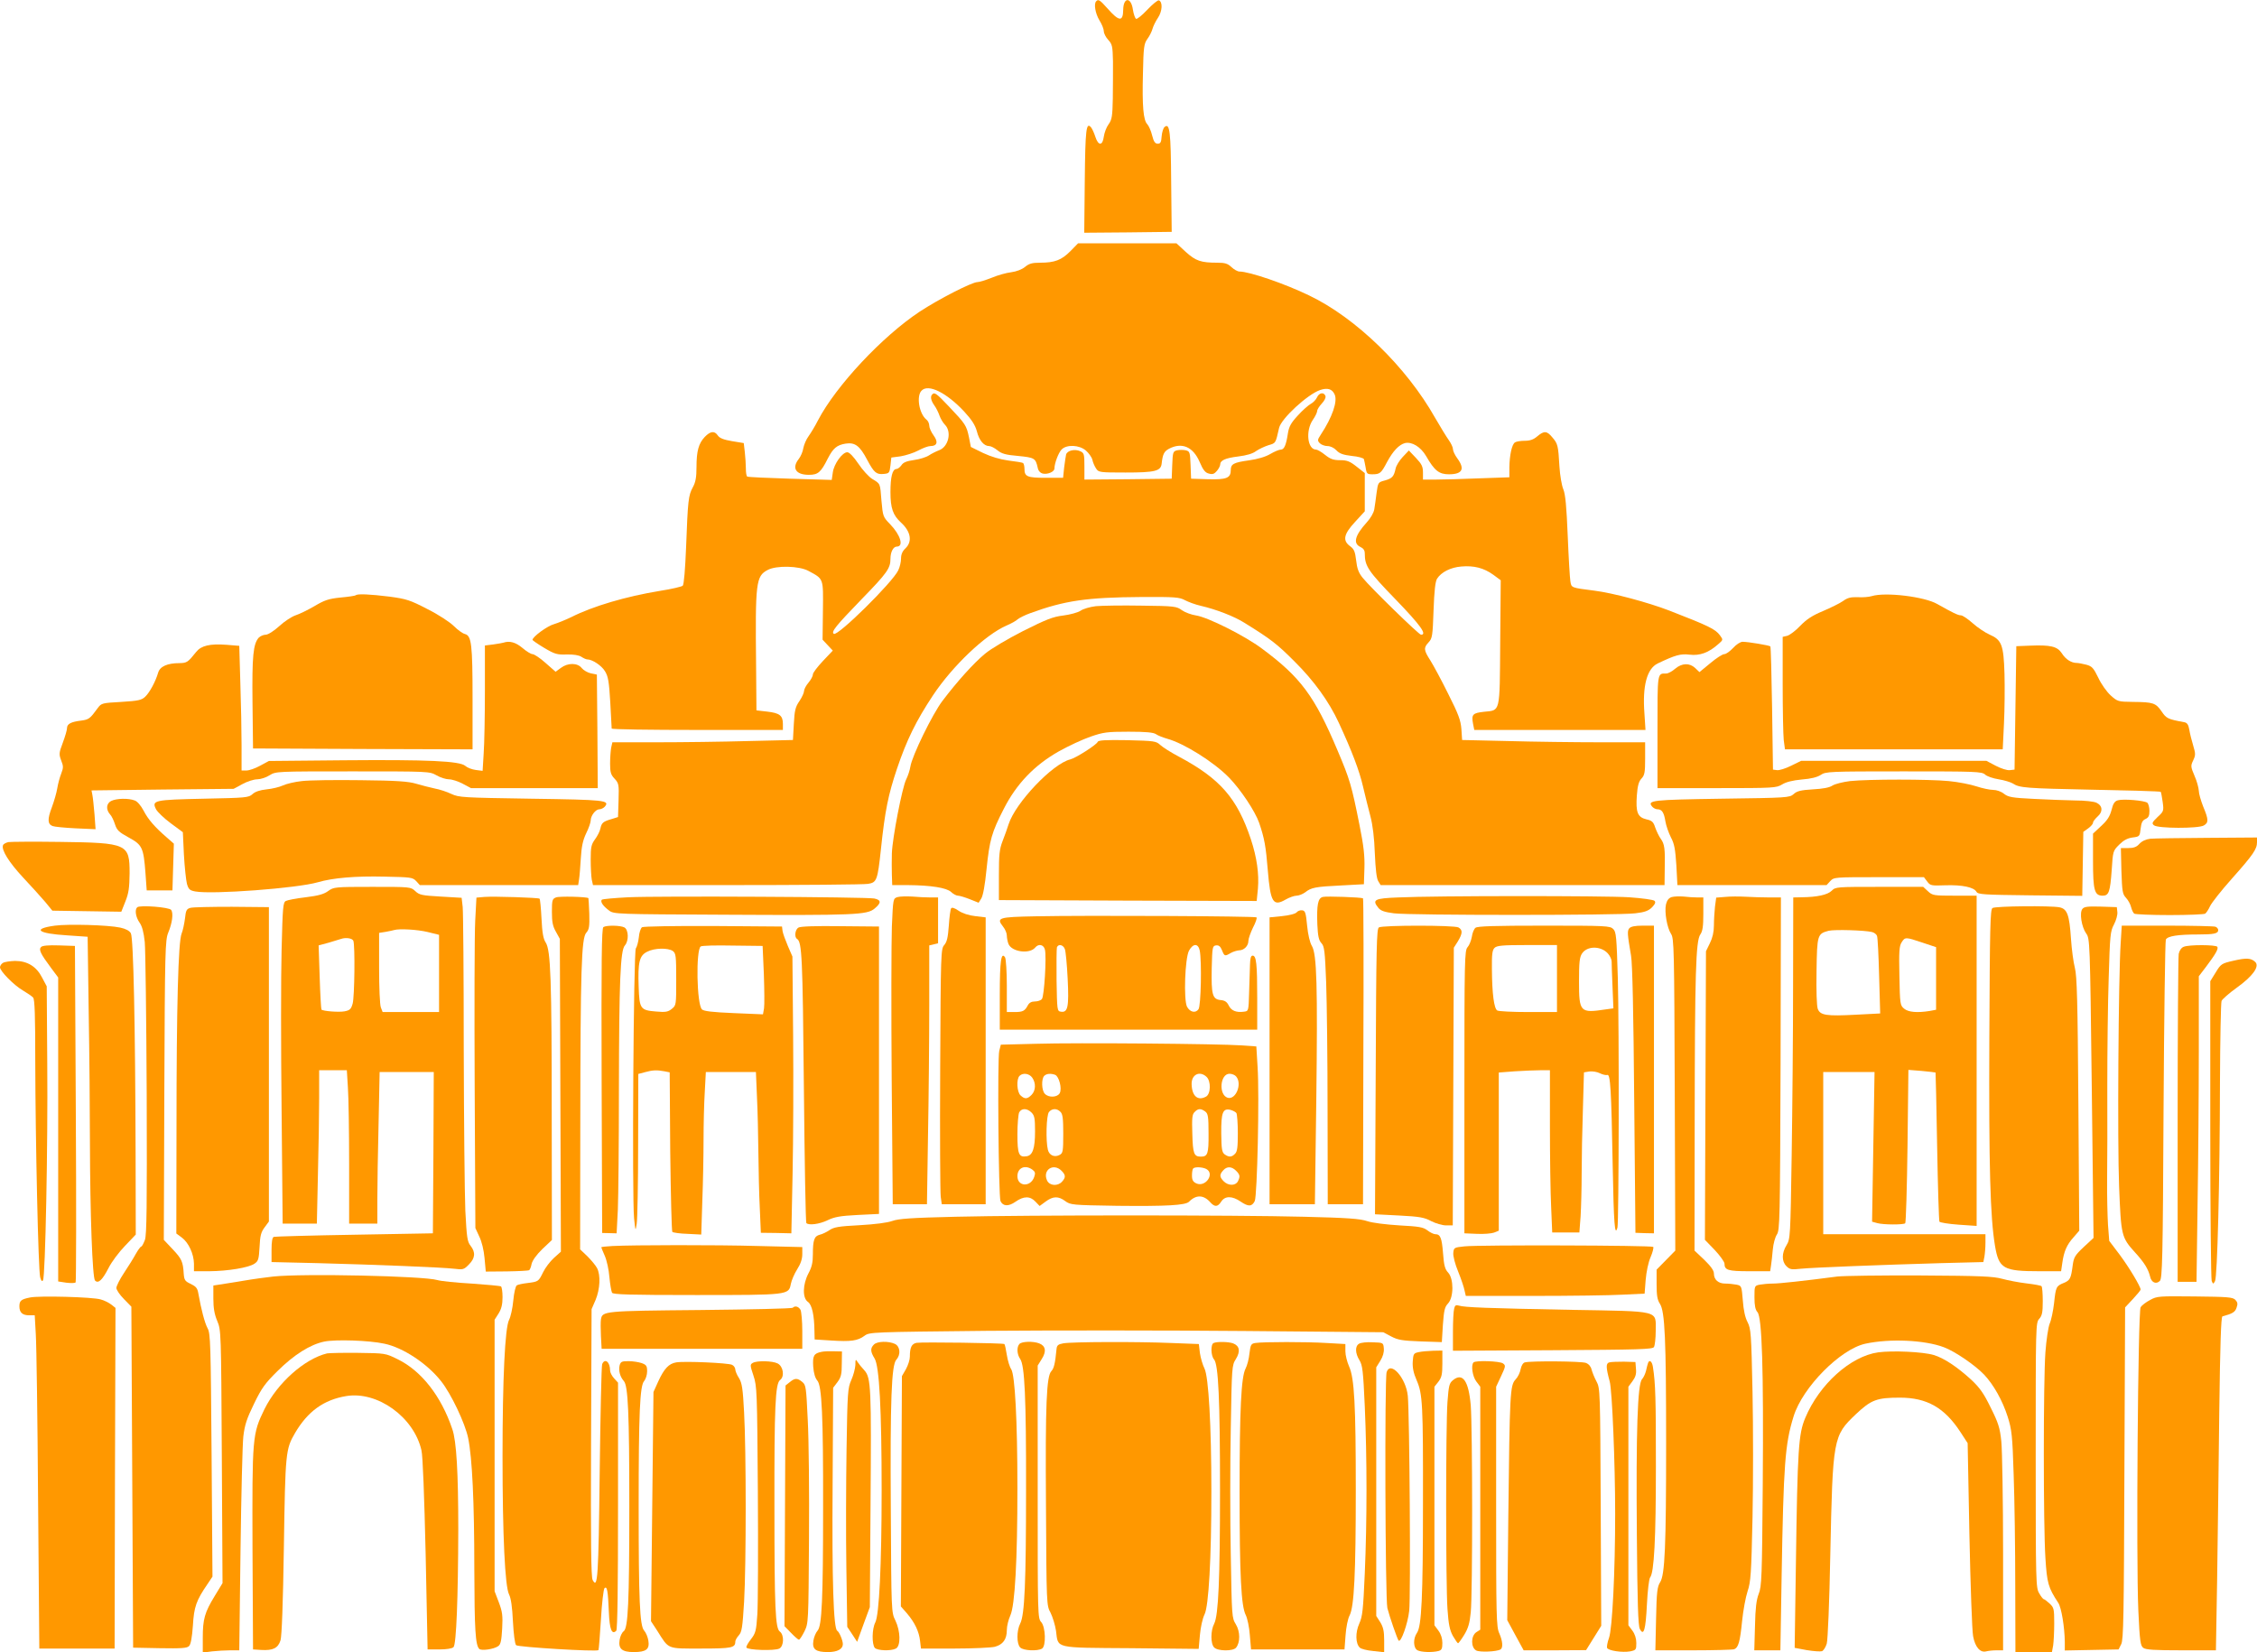
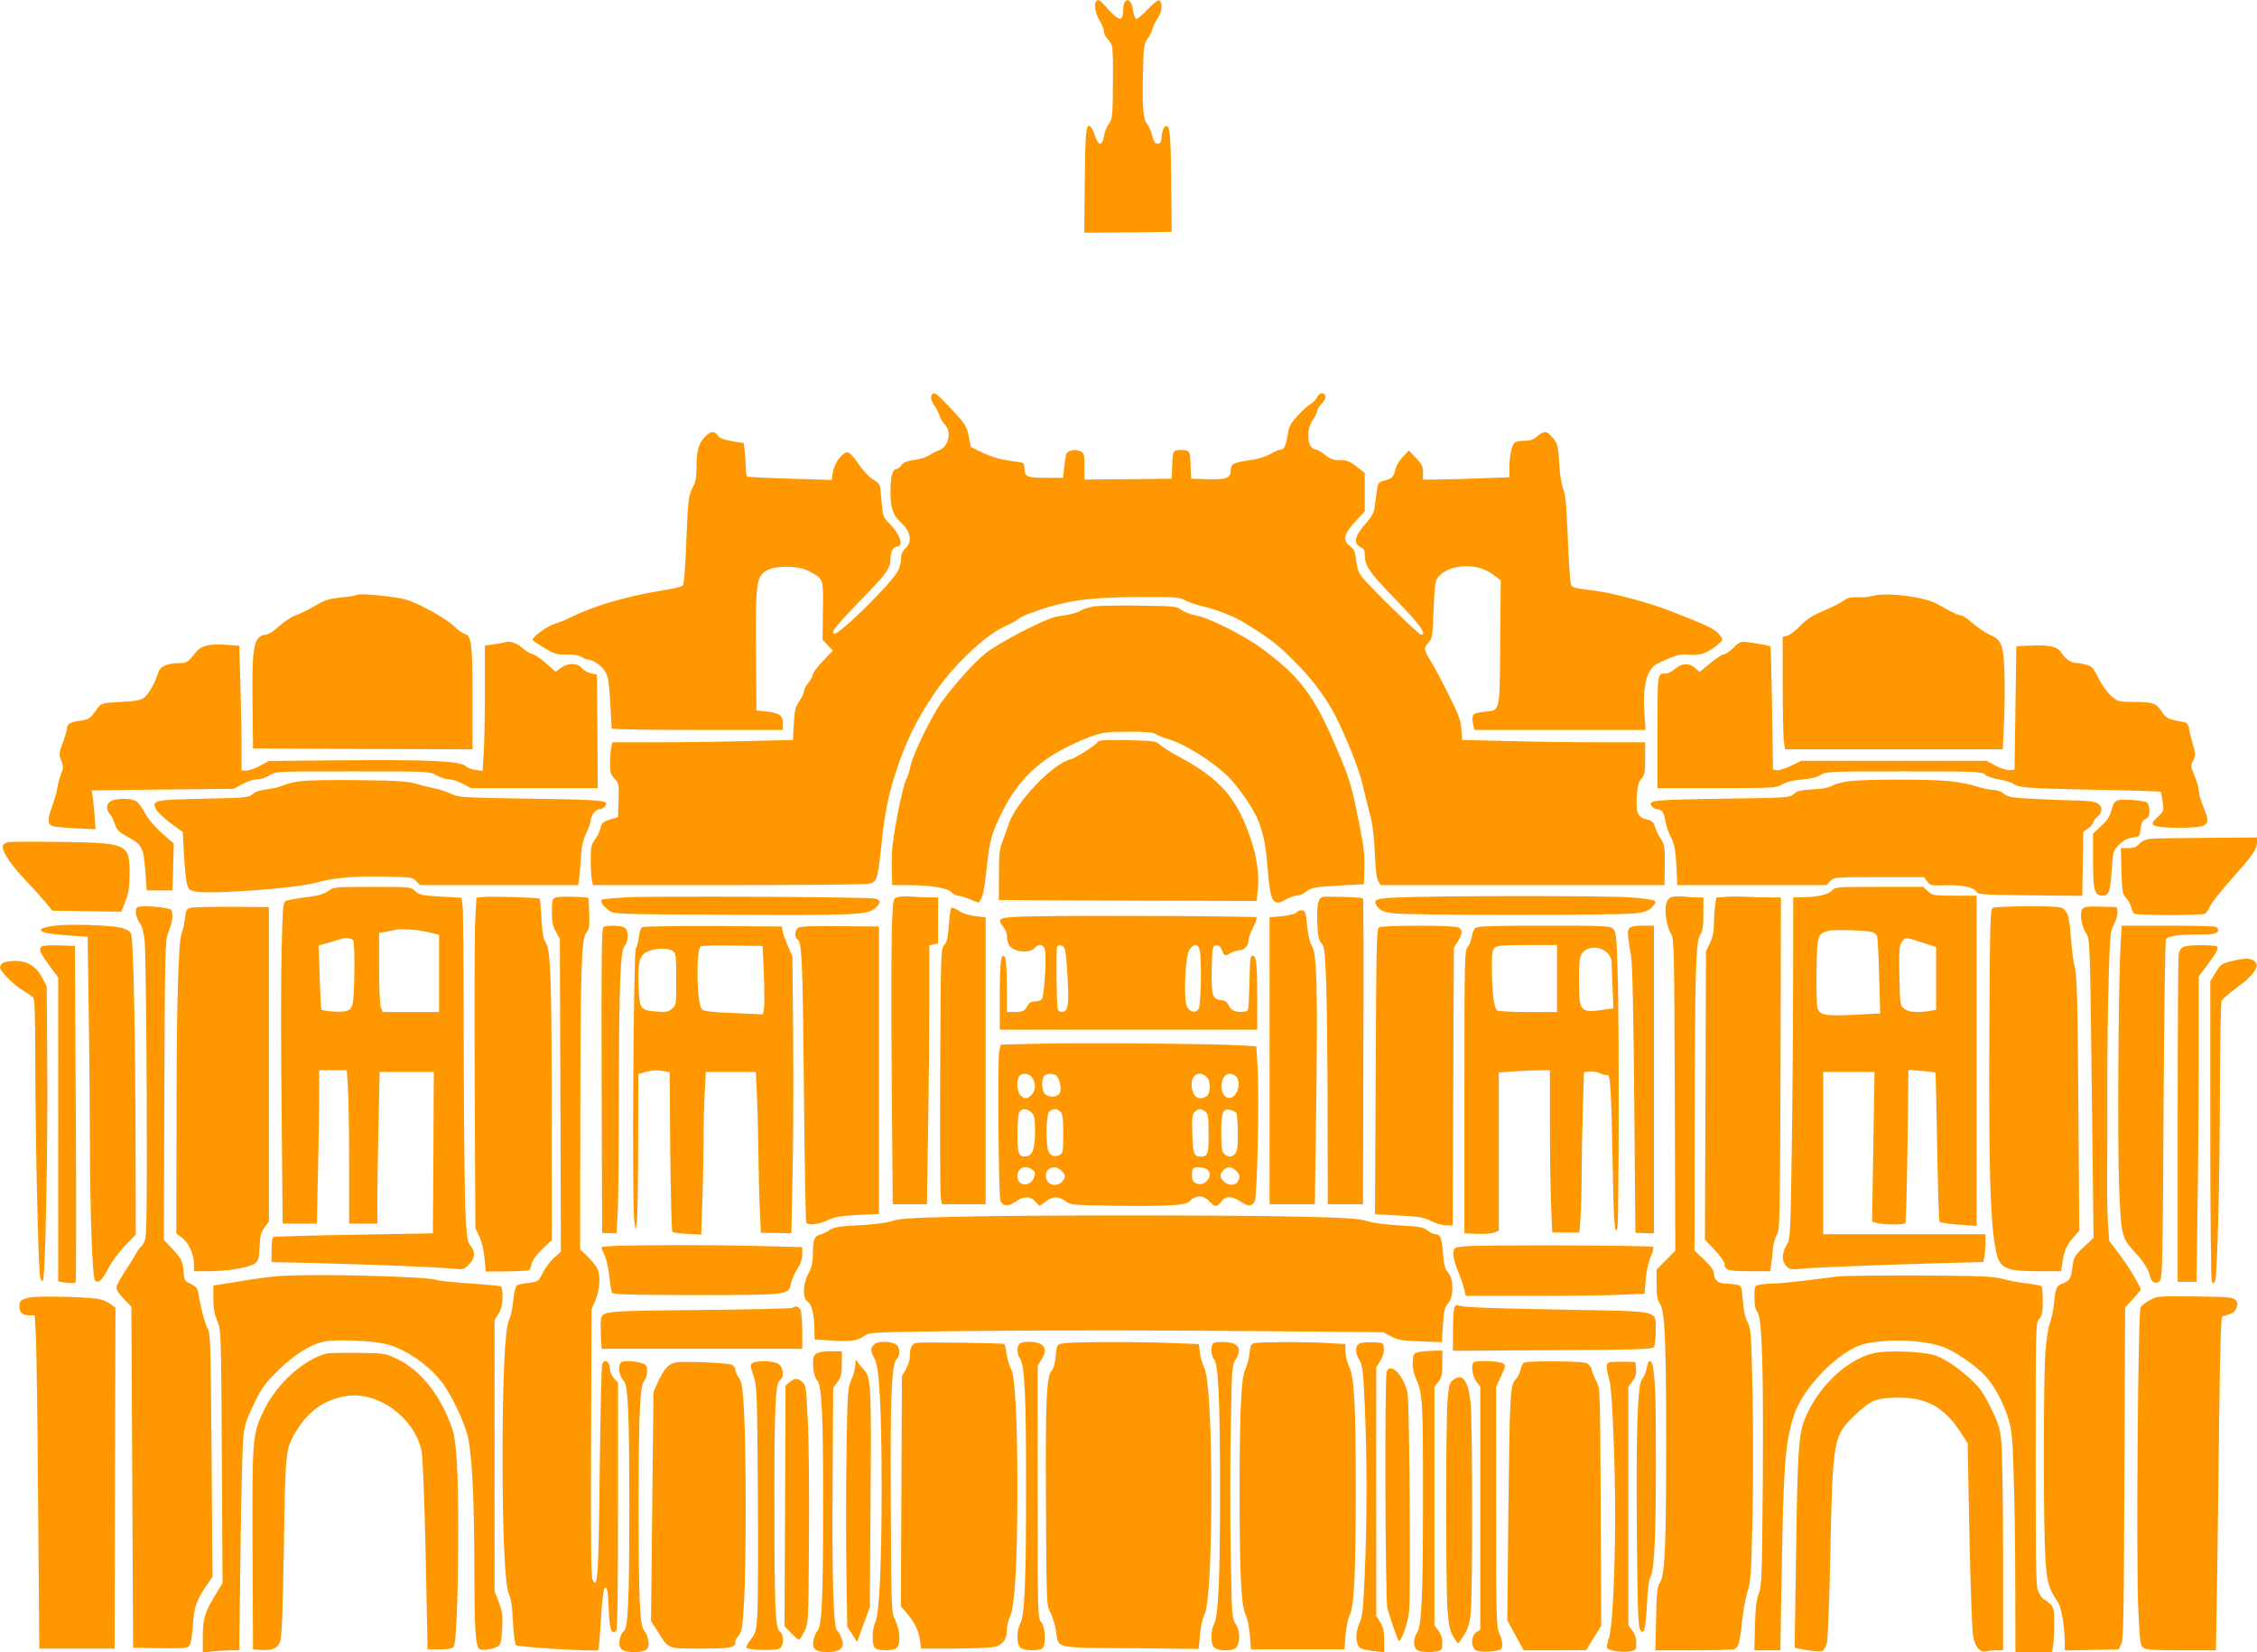
<svg xmlns="http://www.w3.org/2000/svg" version="1.0" width="1280pt" height="937pt" viewBox="0 0 1280 937" preserveAspectRatio="xMidYMid meet">
  <g transform="translate(0,937) scale(0.1,-0.1)" fill="#ff9800" stroke="none">
    <path d="M6217 9363 c-15 -14 -5 -70 18 -108 14 -22 25 -50 25 -62 0 -12 11 -34 25 -49 23 -25 25 -36 27 -123 0 -53 0 -148 -1 -211 -2 -99 -5 -119 -24 -145 -12 -16 -24 -48 -27 -70 -7 -53 -31 -53 -48 -1 -7 22 -18 46 -24 53 -28 34 -33 -10 -36 -303 l-3 -294 248 2 248 3 -3 283 c-2 287 -8 336 -37 312 -8 -6 -15 -30 -17 -53 -2 -34 -7 -42 -22 -42 -15 0 -23 11 -32 47 -6 26 -19 54 -27 63 -23 22 -30 104 -25 290 3 149 6 167 25 194 12 16 25 42 29 57 4 15 18 44 31 63 25 37 28 91 5 99 -6 2 -36 -22 -66 -54 -29 -31 -58 -54 -63 -51 -6 4 -14 27 -18 52 -10 73 -54 72 -55 0 -1 -70 -23 -68 -90 8 -42 47 -51 53 -63 40z" />
-     <path d="M6070 7945 c-50 -50 -88 -65 -172 -65 -45 0 -62 -5 -85 -24 -17 -14 -48 -26 -78 -30 -27 -3 -77 -17 -110 -31 -33 -13 -70 -25 -82 -25 -31 0 -222 -98 -328 -168 -211 -140 -473 -419 -576 -616 -17 -34 -42 -74 -54 -91 -12 -16 -25 -46 -29 -66 -3 -21 -15 -48 -26 -62 -41 -52 -17 -90 57 -90 52 0 68 13 108 93 30 58 51 76 101 84 53 8 80 -12 122 -92 39 -73 52 -84 94 -80 31 3 33 6 38 48 l5 45 53 7 c29 5 74 19 100 33 26 14 56 25 68 25 39 0 46 23 19 60 -14 19 -25 44 -25 56 0 12 -7 28 -17 35 -41 34 -57 134 -26 164 38 39 141 -12 241 -119 43 -47 62 -76 72 -112 13 -52 40 -84 70 -84 10 0 31 -11 47 -24 23 -19 46 -26 117 -32 93 -9 99 -13 111 -66 3 -18 14 -30 29 -34 27 -6 66 10 66 29 0 29 23 90 41 108 29 29 99 26 137 -6 16 -14 33 -37 37 -52 3 -16 13 -38 21 -50 14 -22 20 -23 167 -23 167 0 200 8 205 50 6 55 14 70 42 85 73 38 136 11 173 -74 20 -47 32 -62 53 -67 21 -6 31 -2 46 16 10 12 18 28 18 35 0 24 29 37 102 46 48 6 83 16 102 31 16 11 48 26 70 33 42 12 40 10 60 98 12 53 162 191 233 215 42 14 68 6 82 -25 18 -39 -13 -129 -79 -229 -19 -29 -19 -33 -5 -48 9 -9 29 -16 44 -16 16 0 37 -10 50 -24 18 -19 38 -26 88 -32 35 -3 66 -12 68 -18 2 -6 6 -28 10 -48 5 -35 9 -38 38 -38 43 0 50 6 83 69 34 63 68 99 102 108 39 9 89 -21 120 -74 47 -82 73 -103 129 -103 77 0 92 30 48 90 -14 19 -25 42 -25 53 0 10 -11 33 -23 50 -13 18 -48 75 -78 127 -163 289 -449 567 -714 694 -138 67 -340 136 -396 136 -10 0 -30 11 -45 25 -21 20 -37 25 -78 25 -96 0 -124 10 -181 61 l-53 49 -279 0 -279 0 -44 -45z" />
    <path d="M5287 7133 c-12 -11 -8 -34 11 -61 11 -15 24 -41 30 -59 6 -17 20 -41 31 -52 40 -40 20 -126 -34 -145 -16 -6 -42 -19 -57 -29 -15 -10 -53 -22 -84 -26 -43 -6 -62 -14 -72 -30 -8 -11 -21 -21 -28 -21 -23 0 -34 -45 -34 -131 0 -91 14 -131 60 -173 56 -51 65 -108 25 -146 -17 -16 -25 -34 -25 -58 0 -19 -7 -49 -16 -67 -32 -68 -342 -374 -365 -360 -17 11 10 44 157 196 146 150 164 176 164 230 0 38 16 69 36 69 41 0 21 66 -38 127 -40 41 -41 44 -49 133 -8 101 -5 95 -53 124 -19 12 -54 50 -78 86 -27 40 -51 65 -63 65 -28 0 -76 -67 -82 -115 l-6 -42 -236 7 c-130 4 -239 9 -243 12 -5 2 -8 23 -8 46 0 23 -3 65 -6 93 l-6 51 -67 11 c-47 8 -70 17 -80 32 -19 28 -42 25 -74 -8 -35 -37 -47 -80 -47 -172 0 -57 -5 -85 -21 -114 -25 -46 -28 -74 -38 -339 -5 -123 -12 -212 -19 -219 -5 -5 -63 -19 -128 -29 -195 -32 -381 -87 -504 -149 -31 -15 -75 -33 -98 -40 -38 -10 -122 -72 -122 -89 0 -3 30 -24 67 -46 59 -35 73 -39 127 -37 39 1 69 -4 83 -13 12 -8 27 -15 34 -15 28 0 81 -35 100 -67 18 -29 23 -58 30 -176 4 -78 8 -145 8 -149 1 -5 219 -8 486 -8 l485 0 0 34 c0 48 -19 62 -89 70 l-61 7 -2 252 c-5 473 -1 509 65 544 49 27 179 24 232 -5 87 -47 84 -39 82 -225 l-2 -165 29 -31 29 -31 -56 -59 c-31 -33 -57 -67 -57 -76 0 -10 -11 -30 -25 -47 -14 -16 -25 -38 -25 -47 0 -10 -12 -36 -26 -57 -23 -33 -28 -53 -32 -130 l-5 -91 -255 -6 c-140 -4 -371 -7 -512 -7 l-257 0 -7 -31 c-3 -17 -6 -58 -6 -90 0 -48 4 -63 25 -85 24 -26 26 -33 23 -123 l-3 -95 -35 -11 c-49 -14 -58 -21 -65 -54 -3 -16 -17 -43 -31 -62 -21 -29 -24 -44 -24 -115 0 -45 3 -96 6 -113 l7 -31 761 0 c418 0 778 3 799 7 49 8 54 19 73 197 23 220 42 310 91 456 55 163 108 271 204 416 111 167 297 344 417 396 26 11 55 27 64 36 10 8 42 24 70 34 197 72 321 90 633 92 188 1 214 -1 245 -18 19 -10 59 -25 90 -32 87 -20 190 -60 247 -96 152 -94 186 -121 283 -218 113 -112 197 -229 253 -350 74 -160 116 -270 137 -361 12 -51 31 -128 42 -169 13 -49 22 -122 25 -210 4 -91 10 -142 19 -157 l14 -23 805 0 805 0 1 83 c3 124 -1 150 -22 179 -11 15 -25 45 -32 65 -10 31 -18 39 -50 46 -50 12 -61 40 -54 136 4 55 11 79 26 95 18 19 21 35 21 114 l0 92 -257 0 c-142 0 -376 3 -519 7 l-262 6 -4 61 c-4 51 -16 84 -75 201 -38 77 -84 162 -101 189 -38 59 -39 72 -10 103 21 22 23 37 28 181 4 112 10 164 20 180 24 37 76 64 138 69 71 6 127 -8 181 -47 l42 -31 -3 -354 c-3 -405 2 -382 -92 -392 -64 -7 -72 -15 -62 -68 l7 -35 486 0 485 0 -6 93 c-12 157 14 254 75 284 101 48 129 56 181 50 58 -7 108 11 162 59 29 25 29 25 10 51 -26 35 -63 53 -287 140 -122 47 -321 100 -425 113 -133 17 -130 16 -136 53 -3 17 -10 133 -15 257 -7 169 -13 235 -25 265 -9 21 -19 79 -22 129 -7 119 -9 129 -40 165 -31 38 -47 39 -86 6 -21 -18 -41 -25 -71 -25 -23 0 -48 -4 -55 -9 -18 -11 -31 -73 -32 -142 l0 -56 -172 -6 c-95 -4 -206 -7 -245 -7 l-73 0 0 40 c0 34 -7 48 -40 83 l-40 42 -35 -37 c-19 -20 -37 -50 -40 -65 -10 -46 -19 -56 -61 -68 -38 -10 -39 -11 -47 -70 -4 -33 -10 -75 -13 -93 -3 -20 -21 -51 -43 -75 -67 -74 -79 -119 -36 -139 17 -8 25 -19 25 -37 0 -72 19 -100 176 -262 140 -145 179 -199 143 -199 -12 0 -288 269 -331 323 -23 28 -32 53 -37 99 -6 50 -12 64 -34 80 -44 32 -37 68 28 138 l55 60 0 109 0 108 -47 37 c-38 30 -54 36 -93 36 -37 0 -55 6 -85 30 -21 17 -44 30 -51 30 -49 0 -61 106 -19 168 14 20 25 43 25 51 0 8 12 27 26 42 16 17 24 34 21 43 -9 24 -36 19 -48 -8 -6 -13 -22 -30 -36 -37 -14 -8 -47 -37 -73 -66 -39 -42 -50 -63 -56 -101 -10 -66 -21 -92 -40 -92 -10 0 -36 -11 -60 -25 -27 -16 -71 -29 -121 -36 -87 -12 -103 -21 -103 -55 0 -45 -23 -55 -129 -52 l-96 3 -3 77 c-3 73 -4 78 -27 84 -14 3 -36 3 -50 0 -23 -6 -24 -11 -27 -84 l-3 -77 -247 -3 -248 -2 0 75 c0 70 -2 76 -24 86 -31 14 -73 4 -80 -19 -2 -9 -7 -43 -11 -74 l-6 -58 -98 0 c-106 0 -121 7 -121 51 0 15 -4 30 -8 33 -5 3 -42 9 -83 14 -49 7 -97 21 -144 43 l-69 34 -11 56 c-14 66 -19 74 -113 173 -71 75 -82 83 -95 69z" />
    <path d="M2018 5994 c-3 -3 -42 -9 -87 -13 -68 -7 -91 -15 -148 -49 -38 -22 -85 -45 -107 -52 -21 -7 -63 -34 -92 -61 -32 -29 -64 -49 -78 -49 -12 0 -30 -8 -39 -17 -31 -36 -38 -103 -35 -368 l3 -260 623 -3 622 -2 0 287 c0 309 -6 357 -43 367 -13 3 -41 23 -63 45 -22 22 -87 65 -149 96 -100 52 -120 58 -215 71 -112 14 -183 17 -192 8z" />
    <path d="M10615 5989 c-16 -5 -52 -8 -80 -6 -39 1 -57 -3 -83 -22 -18 -13 -70 -38 -114 -57 -60 -25 -92 -46 -128 -83 -26 -28 -60 -53 -74 -57 l-26 -6 0 -267 c0 -146 3 -290 6 -318 l7 -53 617 0 618 0 7 146 c4 80 5 207 3 282 -5 165 -16 193 -85 223 -25 11 -68 40 -95 64 -28 25 -58 45 -67 45 -17 0 -47 15 -134 64 -72 42 -294 69 -372 45z" />
    <path d="M6215 5932 c-33 -4 -72 -15 -87 -26 -15 -10 -59 -22 -98 -27 -59 -7 -96 -22 -228 -88 -88 -45 -183 -101 -216 -129 -64 -53 -156 -155 -241 -267 -57 -75 -173 -313 -182 -373 -3 -20 -14 -53 -24 -73 -22 -44 -78 -331 -81 -419 -1 -36 -1 -91 0 -122 l2 -58 88 0 c132 -1 220 -15 246 -39 12 -12 30 -21 39 -21 9 0 39 -9 67 -20 l50 -20 15 24 c10 16 21 75 30 167 17 165 29 208 98 342 71 140 173 247 311 325 55 31 137 69 181 84 72 25 94 28 215 28 100 0 141 -4 156 -14 11 -8 40 -19 64 -26 95 -26 264 -132 350 -220 66 -68 148 -191 171 -257 30 -88 38 -133 49 -269 15 -182 30 -207 101 -166 21 12 49 22 62 22 13 0 35 9 49 19 34 27 57 32 204 39 l129 7 3 91 c2 70 -4 126 -28 245 -45 226 -55 259 -125 424 -130 308 -209 414 -429 577 -98 73 -304 176 -371 187 -28 4 -65 18 -82 30 -30 22 -41 24 -230 26 -109 2 -225 0 -258 -3z" />
    <path d="M2855 5725 c-5 -2 -31 -6 -57 -10 l-48 -6 0 -257 c0 -141 -3 -301 -7 -356 l-6 -98 -39 5 c-22 3 -48 13 -59 23 -31 28 -214 36 -689 32 l-425 -4 -50 -27 c-27 -15 -62 -27 -77 -27 l-28 0 0 143 c0 79 -3 238 -7 354 l-6 210 -73 6 c-94 7 -143 -5 -171 -40 -48 -60 -53 -63 -95 -64 -69 0 -111 -19 -121 -54 -15 -51 -48 -112 -73 -136 -21 -20 -39 -24 -136 -30 -108 -6 -113 -7 -133 -34 -45 -62 -51 -66 -95 -72 -58 -7 -80 -19 -80 -43 0 -11 -11 -48 -24 -83 -22 -58 -22 -65 -9 -100 13 -33 13 -41 0 -75 -8 -20 -18 -57 -22 -82 -4 -25 -18 -74 -31 -109 -26 -68 -24 -95 4 -106 9 -4 68 -10 131 -13 l113 -5 -6 84 c-4 46 -9 96 -12 110 l-5 26 403 5 403 4 50 27 c27 15 65 27 84 27 18 0 50 10 70 23 36 22 37 22 471 22 433 0 435 0 475 -22 22 -13 54 -23 71 -23 17 0 52 -11 78 -25 l47 -25 360 0 359 0 -2 322 -3 322 -34 7 c-19 4 -42 18 -52 30 -23 30 -78 31 -118 1 l-30 -22 -57 50 c-31 28 -65 50 -74 50 -9 0 -35 16 -57 35 -38 32 -73 42 -108 30z" />
    <path d="M9829 5695 c-18 -19 -40 -35 -50 -35 -10 0 -46 -23 -79 -51 l-62 -51 -24 23 c-32 30 -75 29 -114 -4 -17 -15 -40 -27 -50 -27 -52 0 -50 12 -50 -331 l0 -319 336 0 c325 0 338 1 371 21 23 14 59 23 112 28 52 4 87 13 107 26 28 19 47 20 470 20 410 0 443 -1 462 -18 10 -10 45 -22 77 -27 32 -5 67 -16 79 -23 40 -26 72 -28 453 -36 211 -4 385 -9 387 -12 2 -2 7 -28 11 -57 7 -51 6 -54 -29 -86 -31 -30 -34 -36 -20 -47 22 -18 250 -19 282 -1 28 16 28 33 -3 107 -13 33 -25 74 -25 90 -1 17 -11 55 -24 84 -22 52 -23 57 -8 88 14 30 14 38 0 85 -9 29 -19 70 -22 90 -5 28 -12 39 -29 42 -93 17 -101 21 -128 61 -33 48 -48 53 -161 54 -86 1 -89 2 -128 37 -22 20 -54 65 -70 100 -27 55 -35 65 -68 74 -20 5 -45 10 -54 10 -31 0 -63 20 -85 55 -26 39 -63 48 -183 43 l-75 -3 -5 -350 -5 -350 -27 -3 c-15 -2 -49 9 -80 25 l-53 28 -525 0 -525 0 -57 -28 c-32 -16 -68 -27 -80 -25 l-23 3 -5 347 c-3 190 -7 349 -10 352 -7 6 -126 26 -157 26 -13 0 -36 -15 -54 -35z" />
    <path d="M6225 5162 c-6 -16 -123 -91 -155 -99 -100 -24 -311 -246 -350 -368 -7 -22 -22 -65 -34 -95 -18 -47 -21 -76 -21 -195 l0 -140 731 -3 731 -2 7 70 c7 84 -6 177 -40 280 -78 234 -175 344 -409 469 -44 23 -91 53 -105 66 -24 22 -33 23 -187 27 -124 2 -164 0 -168 -10z" />
    <path d="M1712 4940 c-40 -4 -89 -16 -108 -25 -19 -9 -61 -19 -92 -22 -38 -4 -65 -13 -80 -27 -22 -20 -36 -21 -276 -26 -282 -6 -297 -9 -271 -60 8 -15 45 -51 83 -79 l69 -51 6 -127 c4 -71 12 -145 17 -165 9 -32 16 -38 47 -44 95 -18 578 18 695 52 86 25 212 36 380 32 148 -3 158 -4 178 -25 l21 -23 449 0 449 0 5 33 c3 17 7 71 10 119 4 65 11 101 30 141 15 30 26 63 26 73 0 28 28 64 49 64 10 0 24 7 31 15 30 36 2 39 -418 45 -386 6 -409 7 -452 27 -25 12 -67 26 -95 31 -27 6 -75 18 -105 27 -44 13 -108 18 -315 20 -143 2 -293 0 -333 -5z" />
    <path d="M10492 4940 c-40 -5 -84 -16 -99 -25 -17 -12 -55 -19 -112 -22 -69 -4 -91 -10 -109 -27 -23 -20 -34 -21 -408 -26 -396 -6 -424 -9 -394 -45 7 -8 20 -15 30 -15 25 0 37 -18 45 -69 4 -24 18 -64 31 -90 20 -37 25 -68 31 -158 l6 -113 423 0 423 0 21 23 c21 22 25 22 276 22 l255 0 19 -25 c17 -23 23 -24 103 -21 95 3 162 -11 176 -37 9 -15 38 -17 305 -20 l295 -3 3 181 3 182 28 20 c15 11 27 25 27 32 0 7 12 22 26 35 31 27 29 61 -6 78 -14 7 -65 13 -120 13 -52 1 -159 5 -236 9 -123 6 -145 10 -169 29 -16 13 -42 22 -62 22 -18 0 -61 9 -94 20 -33 11 -104 25 -157 30 -113 11 -454 11 -560 0z" />
    <path d="M630 4827 c-28 -15 -30 -49 -5 -77 8 -8 20 -33 27 -55 11 -34 23 -45 78 -75 77 -42 84 -57 95 -202 l7 -98 73 0 73 0 4 133 4 132 -40 35 c-67 58 -106 102 -132 153 -15 28 -35 52 -50 57 -36 14 -104 12 -134 -3z" />
    <path d="M12011 4831 c-18 -5 -27 -18 -36 -55 -10 -37 -24 -59 -59 -91 l-46 -43 0 -154 c0 -168 8 -198 55 -198 35 0 42 22 51 145 7 107 7 109 42 144 25 25 47 37 76 41 40 5 41 6 46 50 4 34 10 47 28 55 17 8 22 18 22 46 0 20 -6 41 -12 46 -17 13 -136 23 -167 14z" />
    <path d="M12195 4613 c-25 -3 -47 -13 -62 -29 -16 -18 -32 -24 -64 -24 l-41 0 3 -129 c4 -116 6 -132 26 -153 12 -13 25 -36 29 -53 4 -16 12 -33 18 -37 6 -4 97 -8 201 -8 105 0 195 4 201 8 6 4 19 23 28 43 9 19 64 89 123 155 121 136 143 168 143 207 l0 27 -282 -2 c-156 -1 -301 -3 -323 -5z" />
    <path d="M48 4594 c-14 -3 -29 -11 -31 -18 -10 -26 33 -96 114 -183 46 -49 102 -111 125 -138 l41 -50 196 -3 195 -3 23 58 c19 47 23 78 24 160 0 167 -11 173 -395 178 -146 2 -277 1 -292 -1z" />
    <path d="M1862 4317 c-24 -18 -55 -27 -128 -36 -53 -6 -104 -16 -113 -21 -16 -8 -18 -37 -24 -277 -4 -147 -4 -557 0 -910 l6 -643 97 0 97 0 6 278 c4 152 7 348 7 435 l0 157 78 0 79 0 6 -97 c4 -54 7 -250 7 -435 l0 -338 80 0 80 0 0 138 c0 75 3 269 7 430 l6 292 154 0 153 0 -2 -457 -3 -458 -445 -8 c-245 -4 -451 -10 -457 -12 -9 -3 -13 -27 -13 -74 l0 -69 258 -6 c338 -9 714 -24 779 -32 48 -6 54 -5 82 24 36 36 39 69 10 106 -19 24 -22 46 -30 199 -4 95 -8 510 -9 922 0 413 -3 773 -6 801 l-6 52 -119 7 c-106 6 -121 9 -144 31 -26 24 -27 24 -244 24 -212 0 -218 -1 -249 -23z m563 -233 l65 -16 0 -219 0 -219 -160 0 -160 0 -10 26 c-6 14 -10 115 -10 224 l0 199 38 6 c20 4 42 8 47 10 28 9 133 3 190 -11z m-421 -50 c10 -26 7 -317 -4 -356 -9 -32 -16 -38 -46 -44 -33 -6 -122 1 -131 10 -2 2 -7 85 -10 184 l-6 180 59 16 c32 10 64 19 69 21 26 9 63 4 69 -11z" />
    <path d="M10388 4318 c-23 -23 -82 -36 -170 -37 l-48 -1 -1 -497 c0 -274 -4 -710 -8 -969 -7 -460 -8 -471 -29 -506 -28 -45 -28 -92 -1 -119 19 -19 29 -21 80 -15 68 7 454 22 800 32 l237 6 6 30 c3 17 6 52 6 79 l0 49 -460 0 -460 0 0 460 0 460 146 0 145 0 -7 -424 -7 -425 29 -8 c35 -10 150 -10 159 -1 4 4 10 201 13 439 l5 431 76 -6 c41 -4 76 -8 78 -9 1 -1 5 -190 9 -419 4 -229 10 -421 13 -427 4 -5 52 -13 109 -17 l102 -7 0 937 0 936 -124 0 c-119 0 -126 1 -152 25 l-27 25 -248 0 c-243 0 -249 0 -271 -22z m228 -234 c13 -3 26 -13 29 -22 4 -10 9 -112 12 -228 l6 -212 -136 -7 c-168 -9 -204 -4 -218 33 -6 16 -9 102 -7 214 3 207 5 212 69 229 34 8 203 3 245 -7z m286 -60 l78 -26 0 -178 0 -177 -37 -7 c-70 -11 -120 -7 -144 13 -23 19 -24 25 -27 186 -3 139 -1 170 13 191 19 30 22 30 117 -2z" />
    <path d="M2748 4283 l-46 -4 -7 -132 c-4 -73 -5 -494 -3 -937 l4 -805 22 -48 c14 -28 26 -77 30 -123 l7 -76 119 1 c66 1 123 4 127 7 4 2 11 19 14 36 5 20 28 52 61 84 l54 51 -1 699 c0 784 -6 944 -34 988 -14 21 -20 55 -24 136 -3 60 -8 110 -11 113 -7 6 -257 14 -312 10z" />
    <path d="M3153 4280 c-21 -8 -23 -16 -23 -82 0 -58 5 -82 23 -113 l22 -40 3 -887 3 -887 -40 -36 c-22 -20 -49 -56 -61 -81 -26 -53 -27 -53 -89 -61 -27 -3 -54 -9 -60 -13 -7 -4 -16 -42 -20 -86 -4 -44 -15 -93 -24 -110 -23 -45 -37 -331 -37 -774 0 -451 14 -739 37 -783 11 -22 18 -70 22 -154 4 -73 11 -127 18 -134 11 -11 458 -38 467 -28 2 2 8 80 14 172 5 93 15 174 20 179 15 15 20 -14 25 -136 4 -98 17 -130 42 -105 7 7 10 252 10 709 l0 698 -22 24 c-13 14 -23 34 -23 45 0 49 -30 72 -45 36 -4 -10 -10 -286 -14 -613 -7 -599 -11 -666 -40 -611 -9 16 -11 214 -9 779 l3 757 23 53 c25 61 29 140 8 180 -8 15 -33 45 -55 67 l-41 39 1 716 c1 862 6 1050 34 1080 16 18 19 34 17 108 -2 47 -4 87 -5 88 -9 8 -167 12 -184 4z" />
    <path d="M3563 4281 c-78 -4 -146 -10 -150 -14 -10 -11 7 -36 41 -61 27 -21 41 -21 659 -24 733 -4 805 -1 847 35 39 32 38 49 -2 57 -48 9 -1227 15 -1395 7z" />
    <path d="M5090 4282 c-25 -8 -25 -8 -32 -167 -3 -88 -4 -478 -1 -867 l6 -708 97 0 97 0 6 392 c4 215 7 545 7 734 l0 342 25 6 25 6 0 130 0 130 -44 0 c-23 0 -70 2 -102 5 -32 2 -70 1 -84 -3z" />
    <path d="M7503 4283 c-29 -6 -36 -44 -32 -157 3 -65 8 -89 23 -105 17 -18 20 -45 27 -223 4 -112 8 -440 8 -730 l1 -528 100 0 100 0 2 866 c2 476 1 867 -2 869 -10 6 -206 13 -227 8z" />
    <path d="M7930 4280 c-136 -5 -150 -13 -113 -59 14 -17 35 -24 88 -31 91 -12 1279 -12 1369 0 53 6 75 14 95 34 18 19 22 29 14 37 -6 6 -71 15 -144 20 -143 9 -1099 9 -1309 -1z" />
    <path d="M9480 4282 c-17 -6 -26 -18 -32 -42 -9 -44 6 -131 29 -167 17 -25 18 -82 21 -912 l3 -884 -53 -54 -53 -54 0 -82 c0 -65 4 -89 19 -112 28 -43 35 -199 35 -790 0 -587 -7 -747 -34 -789 -16 -25 -20 -54 -23 -207 l-4 -179 215 0 c118 0 223 3 232 6 24 10 33 41 45 161 6 59 20 135 31 168 18 54 21 96 28 417 4 196 4 517 0 713 -7 333 -9 358 -28 396 -14 26 -23 68 -27 123 -7 83 -7 84 -37 90 -16 3 -44 6 -63 6 -39 0 -64 22 -64 57 0 17 -17 41 -55 78 l-55 52 1 734 c1 834 6 1023 32 1059 13 19 17 46 17 117 l0 93 -34 0 c-18 0 -53 2 -77 5 -24 2 -55 1 -69 -3z" />
    <path d="M9784 4283 l-51 -4 -7 -52 c-3 -29 -6 -77 -6 -107 0 -36 -8 -70 -23 -100 l-22 -45 -3 -819 -3 -818 56 -58 c30 -32 55 -67 55 -77 0 -37 20 -43 142 -43 l117 0 5 33 c3 17 7 58 10 90 3 33 13 70 23 85 17 26 18 78 21 970 l2 942 -67 0 c-38 0 -97 2 -133 4 -36 2 -88 2 -116 -1z" />
    <path d="M778 4224 c-15 -14 -8 -56 13 -86 15 -21 24 -54 30 -111 4 -45 9 -435 11 -867 2 -633 0 -792 -10 -822 -8 -21 -17 -38 -21 -38 -4 0 -18 -19 -31 -42 -13 -24 -43 -72 -67 -108 -24 -36 -43 -74 -43 -85 0 -10 19 -39 43 -63 l42 -43 5 -967 5 -967 152 -3 c121 -2 154 0 165 12 10 9 17 48 22 116 6 106 19 143 83 236 l28 42 -5 688 c-5 632 -6 692 -23 721 -16 30 -36 106 -52 196 -5 31 -13 40 -43 55 -33 15 -37 22 -40 57 -4 70 -12 86 -63 140 l-50 53 3 849 c3 796 5 851 22 893 23 55 30 110 17 129 -10 16 -180 29 -193 15z" />
    <path d="M1080 4221 c-22 -6 -26 -14 -31 -61 -4 -30 -12 -68 -19 -85 -19 -45 -29 -411 -29 -1096 l-1 -605 31 -23 c39 -29 68 -93 69 -148 l0 -43 88 0 c105 1 220 20 254 42 23 15 26 25 30 95 3 64 8 84 28 111 l25 34 0 891 0 892 -210 2 c-115 0 -221 -2 -235 -6z" />
    <path d="M5394 4218 c-4 -6 -10 -50 -13 -98 -5 -68 -11 -93 -26 -110 -19 -22 -20 -40 -23 -704 -2 -374 0 -700 3 -723 l6 -43 125 0 124 0 0 814 0 813 -59 7 c-37 4 -73 16 -95 31 -23 16 -38 20 -42 13z" />
    <path d="M11300 4220 c-13 -8 -15 -103 -18 -737 -3 -737 5 -1015 32 -1178 22 -131 47 -145 253 -145 l122 0 7 48 c9 64 25 102 64 145 l32 37 -5 718 c-4 581 -8 728 -20 773 -8 30 -18 105 -22 165 -9 135 -21 169 -65 178 -50 10 -363 7 -380 -4z" />
    <path d="M11810 4215 c-18 -21 -5 -102 21 -139 21 -29 22 -36 32 -878 l10 -849 -56 -52 c-49 -46 -56 -58 -62 -102 -10 -77 -15 -86 -50 -101 -44 -18 -46 -22 -56 -116 -5 -43 -16 -96 -25 -116 -8 -20 -19 -93 -24 -162 -12 -162 -12 -983 0 -1166 9 -144 16 -168 73 -255 18 -27 36 -138 37 -222 l0 -48 152 3 153 3 15 30 c13 26 15 155 18 970 l4 940 44 47 c24 26 44 50 44 54 0 17 -66 127 -119 198 l-59 78 -7 90 c-3 49 -6 167 -5 261 1 95 2 332 1 527 0 195 3 472 8 615 7 241 9 263 30 302 12 23 21 54 19 70 l-3 28 -91 3 c-72 2 -94 0 -104 -13z" />
    <path d="M7353 4195 c-7 -8 -42 -17 -83 -21 l-70 -7 0 -813 0 -814 129 0 128 0 8 588 c8 654 3 830 -25 877 -11 18 -22 63 -27 115 -7 74 -11 85 -28 87 -11 2 -26 -4 -32 -12z" />
    <path d="M5872 4173 c-211 -4 -223 -8 -183 -59 12 -15 21 -37 21 -50 0 -12 4 -34 9 -47 18 -46 120 -60 152 -21 19 23 48 17 55 -12 10 -39 -4 -265 -17 -280 -6 -8 -24 -14 -40 -14 -19 0 -32 -7 -40 -22 -17 -32 -28 -38 -76 -38 l-43 0 0 148 c0 81 -5 154 -10 162 -22 34 -30 -19 -30 -212 l0 -198 730 0 730 0 0 179 c0 194 -5 241 -26 241 -10 0 -14 -15 -15 -52 -1 -29 -3 -100 -5 -158 -3 -105 -3 -105 -30 -108 -43 -6 -72 6 -86 36 -10 20 -22 28 -46 30 -46 5 -53 30 -50 181 3 119 4 126 24 129 16 2 25 -5 34 -27 14 -35 16 -36 50 -16 14 8 35 14 47 15 28 0 53 25 53 54 0 12 12 46 26 75 15 28 24 55 20 58 -7 7 -957 12 -1254 6z m167 -186 c5 -12 12 -88 16 -168 8 -160 1 -193 -38 -187 -22 3 -22 7 -25 178 -1 96 0 180 2 187 8 21 36 15 45 -10z m765 -8 c12 -62 7 -314 -7 -333 -17 -24 -48 -17 -65 14 -20 38 -12 274 11 318 23 42 52 43 61 1z" />
    <path d="M311 4120 c-131 -18 -97 -45 70 -55 l116 -8 6 -426 c4 -234 7 -568 7 -741 1 -406 14 -768 29 -783 19 -19 42 4 77 72 17 34 59 90 93 125 l61 64 -1 464 c-2 720 -12 1219 -27 1245 -8 14 -28 25 -60 32 -70 15 -296 21 -371 11z" />
    <path d="M3422 4112 c-10 -7 -12 -188 -10 -871 l3 -864 41 -1 41 -1 7 134 c3 74 6 380 6 680 1 614 8 791 34 819 23 26 21 89 -3 102 -23 12 -101 13 -119 2z" />
    <path d="M3641 4111 c-7 -5 -16 -30 -18 -57 -3 -27 -11 -55 -17 -63 -13 -17 -22 -1409 -10 -1531 8 -75 8 -75 15 -30 4 25 8 226 8 447 l1 402 38 10 c43 12 67 13 110 5 l30 -6 3 -448 c3 -247 8 -452 12 -457 5 -4 44 -10 86 -11 l78 -4 6 189 c4 103 7 260 7 348 0 88 3 211 7 273 l6 112 142 0 142 0 6 -142 c4 -79 7 -222 8 -318 1 -96 4 -237 8 -313 l6 -139 86 -1 87 -2 7 340 c4 187 5 540 3 785 l-4 445 -26 60 c-14 33 -28 71 -30 85 l-3 25 -390 3 c-214 1 -396 -2 -404 -7z m691 -266 c3 -88 4 -175 1 -194 l-6 -34 -166 7 c-121 5 -170 11 -180 21 -30 29 -35 338 -7 357 6 5 88 7 181 5 l170 -2 7 -160z m-516 131 c17 -13 19 -27 19 -161 0 -144 0 -147 -25 -167 -21 -17 -35 -20 -89 -15 -89 7 -95 15 -99 140 -5 140 4 177 48 199 42 22 119 23 146 4z" />
    <path d="M4528 4109 c-19 -11 -24 -54 -8 -64 28 -17 32 -99 39 -842 4 -419 10 -766 14 -770 15 -14 74 -6 120 16 39 19 72 25 170 30 l122 6 0 815 0 815 -220 2 c-137 2 -227 -1 -237 -8z" />
    <path d="M7820 4110 c-13 -8 -15 -112 -18 -818 l-4 -809 137 -7 c117 -6 143 -11 182 -32 26 -13 63 -24 84 -24 l38 0 3 788 3 787 23 36 c27 45 28 65 3 79 -25 13 -430 13 -451 0z" />
    <path d="M8368 4108 c-9 -7 -18 -30 -21 -52 -4 -21 -14 -47 -24 -58 -17 -19 -18 -65 -18 -822 l0 -801 71 -3 c39 -2 83 2 97 7 l27 11 0 448 0 449 92 7 c50 3 115 6 145 6 l53 0 0 -317 c0 -175 3 -382 7 -460 l6 -143 77 0 77 0 7 92 c3 50 6 159 6 243 0 83 3 247 7 362 l6 211 31 5 c17 2 44 -2 59 -10 16 -8 35 -12 42 -10 18 8 23 -81 31 -515 6 -330 12 -406 27 -350 8 28 10 1138 2 1416 -7 234 -9 260 -26 277 -18 18 -40 19 -392 19 -284 0 -377 -3 -389 -12z m462 -288 l0 -190 -162 0 c-90 0 -169 4 -177 9 -18 12 -29 94 -30 233 -1 84 2 110 15 122 13 13 44 16 185 16 l169 0 0 -190z m288 143 c12 -13 22 -34 22 -46 0 -12 2 -77 5 -144 l5 -122 -44 -6 c-145 -22 -151 -16 -151 158 0 109 3 138 17 159 29 44 106 44 146 1z" />
    <path d="M9240 4105 c-12 -15 -11 -32 10 -155 8 -42 14 -332 18 -819 l7 -753 53 -2 52 -1 0 873 0 872 -64 0 c-44 0 -67 -5 -76 -15z" />
    <path d="M12027 4023 c-13 -191 -19 -1141 -9 -1383 11 -278 13 -288 90 -373 53 -58 75 -94 86 -138 7 -33 34 -45 55 -24 14 14 17 120 21 968 3 524 9 959 13 968 10 20 68 29 183 29 90 0 114 5 114 25 0 7 -7 16 -16 19 -9 3 -132 6 -273 6 l-258 0 -6 -97z" />
    <path d="M233 3999 c-15 -15 -2 -40 56 -118 l41 -55 0 -862 0 -862 46 -7 c26 -3 49 -3 53 2 3 4 4 436 1 958 l-5 950 -90 3 c-60 2 -94 -1 -102 -9z" />
    <path d="M12384 4000 c-13 -5 -24 -21 -28 -40 -3 -18 -6 -444 -6 -946 l0 -914 53 0 54 0 6 443 c4 243 7 633 7 866 l0 424 39 51 c57 76 73 104 66 116 -7 12 -161 13 -191 0z" />
    <path d="M12666 3921 c-66 -15 -71 -18 -100 -66 l-31 -50 0 -840 c0 -462 4 -849 8 -860 8 -19 9 -19 19 -1 13 24 27 561 28 1131 1 242 5 448 9 458 4 10 43 44 86 75 91 65 131 121 105 146 -24 23 -51 24 -124 7z" />
    <path d="M17 3909 c-9 -5 -17 -17 -17 -25 0 -22 79 -102 129 -131 25 -15 52 -33 59 -41 9 -12 12 -100 12 -361 1 -448 17 -1188 28 -1226 6 -21 11 -25 16 -16 13 21 28 757 24 1231 l-3 436 -26 49 c-32 63 -83 95 -154 95 -27 -1 -58 -5 -68 -11z" />
    <path d="M5876 3450 l-200 -5 -9 -35 c-11 -41 -4 -826 7 -852 14 -30 45 -32 85 -4 47 33 83 33 113 1 l24 -25 34 25 c42 31 72 32 111 3 30 -22 39 -23 296 -27 280 -3 385 3 406 23 40 41 83 40 121 -3 25 -28 42 -27 62 4 21 33 62 33 110 0 44 -30 64 -29 80 3 14 29 27 600 16 762 l-7 115 -85 6 c-126 9 -935 16 -1164 9z m-22 -192 c22 -31 20 -74 -4 -98 -24 -24 -38 -25 -62 -3 -21 19 -25 92 -6 111 19 19 55 14 72 -10z m130 16 c22 -9 40 -78 26 -104 -13 -24 -62 -27 -84 -4 -19 18 -21 85 -4 102 13 13 37 15 62 6z m858 -11 c27 -24 25 -99 -3 -113 -46 -25 -79 3 -81 70 -2 55 45 79 84 43z m169 1 c35 -42 -3 -134 -49 -120 -52 17 -43 136 11 136 14 0 31 -7 38 -16z m-1161 -204 c17 -17 20 -33 20 -107 0 -98 -14 -136 -48 -141 -44 -7 -52 12 -52 125 0 57 5 113 10 124 14 25 45 24 70 -1z m164 4 c13 -12 16 -39 16 -124 0 -100 -2 -110 -20 -120 -29 -16 -59 -3 -67 28 -13 50 -9 198 6 215 17 21 45 22 65 1z m821 2 c16 -12 19 -28 19 -125 1 -116 -5 -131 -44 -131 -39 0 -45 17 -48 128 -3 91 -1 112 13 125 20 21 35 21 60 3z m177 -9 c4 -7 8 -58 8 -114 0 -79 -3 -105 -16 -117 -19 -20 -35 -20 -59 -3 -15 12 -18 29 -19 119 -1 119 9 144 53 133 14 -4 29 -12 33 -18z m-1157 -321 c16 -12 18 -19 10 -42 -21 -59 -95 -54 -95 5 0 48 44 67 85 37z m165 -6 c24 -24 25 -38 3 -62 -24 -27 -71 -24 -85 7 -27 59 36 101 82 55z m821 10 c50 -27 -4 -105 -56 -82 -19 9 -25 19 -25 45 0 19 3 37 7 40 10 10 52 8 74 -3z m169 -10 c23 -23 24 -33 10 -61 -14 -25 -54 -25 -80 1 -24 24 -25 38 -3 62 21 24 48 23 73 -2z" />
    <path d="M5420 2469 c-254 -6 -324 -11 -360 -24 -28 -10 -97 -19 -186 -24 -118 -6 -145 -11 -170 -28 -16 -11 -41 -23 -55 -26 -31 -8 -39 -29 -39 -112 0 -45 -6 -72 -25 -107 -33 -63 -35 -140 -3 -162 23 -16 36 -75 37 -167 l1 -46 95 -6 c110 -7 149 -2 188 27 28 21 41 21 695 28 367 3 1023 3 1457 -1 l790 -7 45 -24 c38 -20 63 -24 166 -28 l121 -4 6 98 c6 82 10 101 29 121 33 35 33 140 1 175 -18 19 -24 40 -29 108 -7 89 -15 110 -44 110 -9 0 -30 10 -45 22 -24 18 -46 22 -159 28 -78 5 -152 14 -182 24 -41 14 -112 19 -360 25 -391 10 -1561 10 -1974 0z" />
    <path d="M3473 2303 c-35 -2 -63 -5 -63 -7 0 -2 9 -24 20 -49 11 -25 23 -79 26 -120 4 -42 11 -81 15 -89 7 -10 97 -13 476 -13 526 0 526 0 538 63 4 20 20 58 36 83 20 31 29 59 29 86 l0 40 -247 6 c-245 7 -710 6 -830 0z" />
    <path d="M8305 2301 c-58 -6 -60 -7 -63 -37 -2 -17 10 -64 28 -107 17 -42 33 -90 36 -107 l7 -30 381 0 c209 0 438 3 507 7 l126 6 6 78 c4 46 15 100 28 129 12 28 18 54 15 58 -9 9 -988 12 -1071 3z" />
    <path d="M1550 2130 c-36 -4 -112 -14 -170 -24 -58 -10 -120 -19 -137 -22 l-33 -5 0 -74 c0 -54 6 -89 22 -127 22 -53 22 -57 26 -770 l4 -717 -45 -74 c-56 -92 -67 -130 -67 -236 l0 -84 53 7 c28 3 75 6 103 6 l51 0 7 566 c4 312 11 603 16 647 8 66 19 100 61 186 43 89 63 116 133 185 93 92 184 150 265 167 64 13 255 7 341 -12 106 -22 243 -113 321 -212 57 -71 137 -240 154 -323 23 -112 35 -360 35 -744 1 -343 6 -430 28 -452 12 -12 83 -2 108 16 14 10 18 32 22 100 4 73 1 95 -19 148 l-24 63 0 770 0 770 23 36 c16 26 22 52 22 92 0 31 -4 58 -9 61 -5 3 -80 10 -167 16 -88 5 -175 14 -194 20 -77 23 -758 38 -930 20z" />
    <path d="M10420 2130 c-191 -25 -329 -40 -366 -40 -23 0 -56 -3 -73 -6 -31 -6 -31 -7 -31 -72 0 -47 5 -71 17 -84 26 -29 35 -323 30 -978 -4 -525 -6 -579 -23 -620 -13 -34 -19 -80 -21 -182 l-4 -138 74 0 74 0 7 418 c11 639 19 751 68 909 51 165 265 381 407 412 139 30 336 21 445 -20 62 -23 175 -100 228 -155 54 -57 105 -148 134 -239 23 -73 27 -103 34 -330 5 -137 9 -420 9 -627 l1 -378 104 0 103 0 7 38 c3 20 6 77 6 125 0 82 -2 90 -26 112 -15 14 -30 25 -33 25 -4 0 -16 15 -26 33 -19 31 -20 54 -20 783 0 738 0 752 20 774 16 18 20 36 20 100 0 43 -3 81 -7 85 -3 4 -42 11 -85 16 -43 5 -105 17 -138 26 -51 14 -122 17 -465 19 -223 1 -434 -2 -470 -6z" />
    <path d="M170 2011 c-50 -10 -60 -18 -60 -50 0 -35 17 -51 56 -51 l31 0 6 -107 c4 -60 10 -485 13 -946 l7 -837 213 0 214 0 2 966 3 966 -24 19 c-13 10 -40 24 -60 29 -44 14 -352 22 -401 11z" />
    <path d="M12194 1997 c-23 -12 -47 -30 -54 -41 -15 -24 -26 -1432 -13 -1720 8 -176 12 -200 28 -212 14 -11 65 -14 216 -14 l196 0 7 407 c3 225 9 650 12 946 5 383 10 539 18 541 56 15 72 24 80 49 8 22 6 31 -7 45 -15 15 -44 17 -230 19 -203 2 -214 2 -253 -20z" />
    <path d="M8247 1948 c-4 -13 -7 -72 -7 -131 l0 -108 565 3 c490 3 567 5 575 18 5 8 10 50 10 92 0 118 32 110 -479 119 -477 9 -606 14 -637 24 -17 5 -23 2 -27 -17z" />
    <path d="M4496 1953 c-4 -5 -240 -10 -524 -13 -552 -5 -556 -6 -564 -54 -2 -12 -2 -54 0 -93 l4 -73 569 0 569 0 0 101 c0 55 -5 109 -10 120 -11 19 -31 25 -44 12z" />
    <path d="M4956 1744 c-21 -21 -20 -40 4 -79 27 -43 40 -290 40 -745 0 -429 -14 -709 -36 -752 -19 -36 -20 -123 -3 -144 14 -16 92 -19 120 -4 28 15 26 99 -3 159 -23 46 -23 48 -26 626 -4 628 4 822 31 853 27 29 22 76 -8 90 -37 17 -101 15 -119 -4z" />
    <path d="M5199 1754 c-29 -5 -39 -26 -39 -79 0 -17 -10 -48 -22 -70 l-23 -40 -3 -653 -3 -653 35 -40 c44 -52 68 -102 74 -156 l5 -43 191 0 c105 0 208 5 228 10 47 13 68 43 68 95 0 22 9 59 20 83 26 57 40 312 40 722 0 386 -14 641 -35 674 -9 13 -20 49 -25 81 -5 32 -11 60 -14 62 -6 6 -466 12 -497 7z" />
    <path d="M5782 1748 c-17 -17 -15 -59 4 -86 25 -36 34 -219 33 -742 0 -525 -8 -709 -33 -758 -21 -40 -21 -116 0 -136 17 -18 99 -22 124 -6 23 15 20 122 -5 150 -20 22 -20 36 -20 739 l0 716 23 37 c28 44 22 75 -15 89 -34 13 -97 11 -111 -3z" />
    <path d="M6030 1751 c-28 -5 -36 -11 -38 -31 -8 -84 -15 -111 -29 -126 -28 -28 -35 -184 -31 -764 3 -563 3 -565 26 -607 12 -24 26 -70 31 -103 13 -101 -15 -95 425 -98 l384 -4 7 79 c4 44 15 94 26 116 24 47 39 318 39 697 0 377 -16 652 -39 698 -10 20 -22 60 -26 88 l-6 51 -157 6 c-188 8 -563 7 -612 -2z" />
    <path d="M6883 1753 c-18 -7 -16 -73 2 -93 25 -28 34 -232 34 -740 0 -507 -9 -711 -33 -759 -21 -39 -21 -115 0 -135 20 -21 107 -22 124 -1 24 29 24 91 -1 132 -23 37 -23 44 -29 395 -4 197 -4 519 0 715 6 350 6 359 29 395 27 44 21 75 -16 89 -25 9 -89 11 -110 2z" />
    <path d="M7119 1753 c-24 -4 -27 -10 -33 -59 -3 -31 -13 -69 -22 -86 -25 -48 -34 -229 -34 -703 0 -473 9 -645 35 -695 9 -18 20 -69 23 -113 l7 -82 265 0 265 0 6 80 c3 45 13 95 23 113 26 50 35 241 35 712 0 482 -8 634 -38 700 -11 25 -21 63 -21 86 l0 41 -107 6 c-111 7 -359 7 -404 0z" />
    <path d="M7708 1749 c-24 -13 -23 -54 2 -94 17 -28 21 -60 30 -261 13 -296 13 -648 0 -948 -9 -206 -13 -244 -31 -284 -23 -50 -22 -114 3 -137 7 -7 41 -16 76 -19 l62 -7 0 67 c0 52 -5 75 -22 103 l-23 36 0 705 0 705 23 37 c15 24 22 49 20 70 -3 33 -3 33 -63 35 -33 2 -68 -2 -77 -8z" />
    <path d="M4660 1703 c-45 -9 -52 -22 -48 -85 3 -37 11 -64 23 -78 26 -28 34 -202 33 -725 0 -516 -7 -666 -31 -693 -10 -11 -21 -37 -24 -57 -8 -49 12 -65 83 -65 53 0 84 17 84 45 0 21 -20 69 -32 76 -21 13 -30 280 -26 831 l3 547 25 33 c20 27 24 45 24 103 l1 70 -45 1 c-25 1 -56 0 -70 -3z" />
    <path d="M8045 1701 c-28 -6 -30 -10 -33 -54 -2 -33 4 -64 22 -105 34 -79 37 -132 36 -703 0 -530 -8 -693 -34 -730 -23 -33 -21 -86 3 -99 22 -11 83 -13 119 -4 18 5 22 13 22 46 0 25 -8 50 -22 69 l-23 31 0 677 0 676 23 29 c18 24 22 41 22 102 l0 74 -52 -1 c-29 -1 -66 -4 -83 -8z" />
    <path d="M10652 1700 c-157 -22 -334 -181 -414 -372 -38 -91 -44 -173 -53 -829 l-7 -475 69 -13 c38 -6 76 -9 86 -6 9 4 21 23 27 43 6 21 15 238 20 502 14 666 16 676 145 799 87 82 119 94 250 94 153 0 253 -57 343 -195 l41 -63 10 -520 c6 -286 15 -545 21 -575 11 -61 40 -95 74 -86 12 3 38 6 59 6 l37 0 0 548 c0 301 -5 588 -10 637 -8 77 -17 105 -60 191 -40 82 -62 113 -111 159 -80 73 -155 123 -213 140 -60 18 -232 26 -314 15z" />
    <path d="M1855 1694 c-128 -31 -281 -167 -355 -316 -69 -142 -70 -154 -68 -795 l3 -568 46 -3 c67 -4 96 10 110 55 7 25 14 203 19 533 8 532 10 551 63 642 72 123 163 189 291 210 177 29 383 -119 426 -307 8 -31 16 -258 24 -590 l11 -540 67 0 c41 0 72 5 80 13 16 16 26 280 27 667 0 321 -10 502 -34 570 -63 187 -175 330 -310 396 -69 34 -70 34 -225 36 -85 1 -164 -1 -175 -3z" />
    <path d="M4851 1628 c-1 -20 -11 -58 -23 -85 -20 -45 -22 -66 -27 -393 -3 -190 -4 -494 -1 -676 l5 -331 28 -42 28 -43 36 99 36 98 4 575 c5 670 3 726 -35 768 -15 16 -32 37 -39 48 -10 17 -12 15 -12 -18z" />
    <path d="M3514 1626 c-7 -29 2 -64 24 -89 24 -27 31 -180 31 -712 0 -547 -7 -689 -32 -707 -10 -7 -20 -29 -23 -49 -8 -50 13 -69 80 -69 71 0 91 16 83 65 -3 20 -14 46 -24 57 -25 27 -31 176 -31 703 0 531 7 686 31 712 9 11 17 35 17 55 0 31 -4 37 -31 47 -18 6 -51 11 -75 11 -38 0 -44 -3 -50 -24z" />
    <path d="M3835 1643 c-42 -7 -68 -35 -101 -106 l-28 -62 -7 -650 -7 -650 36 -55 c67 -106 52 -100 247 -100 174 0 195 4 195 39 0 8 9 24 20 36 17 19 21 43 30 191 12 211 12 854 0 1072 -7 137 -12 168 -29 196 -12 18 -21 41 -21 49 0 9 -8 21 -18 26 -20 11 -270 22 -317 14z" />
    <path d="M4269 1640 c-16 -9 -15 -15 4 -72 20 -60 21 -88 25 -658 2 -327 1 -641 -3 -697 -6 -93 -10 -106 -36 -140 -16 -20 -28 -41 -26 -47 5 -15 161 -20 187 -6 26 14 28 77 3 96 -26 18 -31 129 -31 709 -1 565 5 698 32 718 27 20 18 78 -14 94 -29 15 -118 17 -141 3z" />
    <path d="M8357 1643 c-16 -15 -6 -81 16 -109 l22 -29 0 -689 0 -689 -22 -14 c-32 -21 -32 -87 -1 -104 21 -11 116 -7 138 6 15 9 12 48 -7 91 -17 36 -18 93 -18 719 l0 680 28 60 c26 56 27 60 11 72 -19 14 -155 18 -167 6z" />
    <path d="M8648 1643 c-10 -2 -20 -18 -24 -38 -3 -19 -16 -46 -29 -59 -31 -34 -33 -72 -41 -778 l-6 -587 46 -85 47 -86 177 0 177 1 43 69 43 69 -3 673 c-3 662 -3 674 -24 713 -12 22 -24 53 -28 68 -4 17 -16 31 -32 37 -25 10 -312 12 -346 3z" />
    <path d="M9127 1643 c-20 -5 -20 -27 2 -108 14 -51 31 -464 31 -750 0 -329 -16 -652 -35 -705 -9 -24 -13 -50 -11 -56 6 -16 86 -28 131 -20 33 7 35 9 35 47 0 26 -8 51 -22 70 l-23 31 0 676 0 677 23 31 c17 23 23 41 20 70 l-3 39 -65 2 c-36 0 -73 -1 -83 -4z" />
    <path d="M9346 1638 c-3 -7 -7 -26 -11 -43 -4 -16 -14 -38 -23 -48 -25 -28 -34 -295 -29 -883 3 -378 7 -516 17 -533 22 -43 33 -5 40 138 4 80 12 146 18 154 23 27 33 219 33 630 0 382 -2 470 -17 565 -5 32 -21 43 -28 20z" />
    <path d="M7864 1588 c-12 -38 -8 -1286 4 -1338 12 -48 57 -178 64 -185 13 -13 52 96 60 169 9 83 2 1114 -8 1219 -10 101 -98 201 -120 135z" />
    <path d="M8240 1542 c-21 -17 -24 -31 -31 -123 -10 -137 -10 -1032 0 -1175 6 -88 13 -120 31 -153 13 -22 26 -41 29 -41 3 0 19 22 35 48 22 36 31 65 37 127 11 108 10 1044 0 1174 -12 140 -46 188 -101 143z" />
    <path d="M4479 1531 l-24 -19 -3 -683 -3 -682 37 -38 c21 -22 41 -39 45 -39 4 0 18 21 31 47 23 48 23 48 26 524 2 262 -1 565 -7 675 -9 186 -10 199 -31 216 -28 23 -42 23 -71 -1z" />
  </g>
</svg>